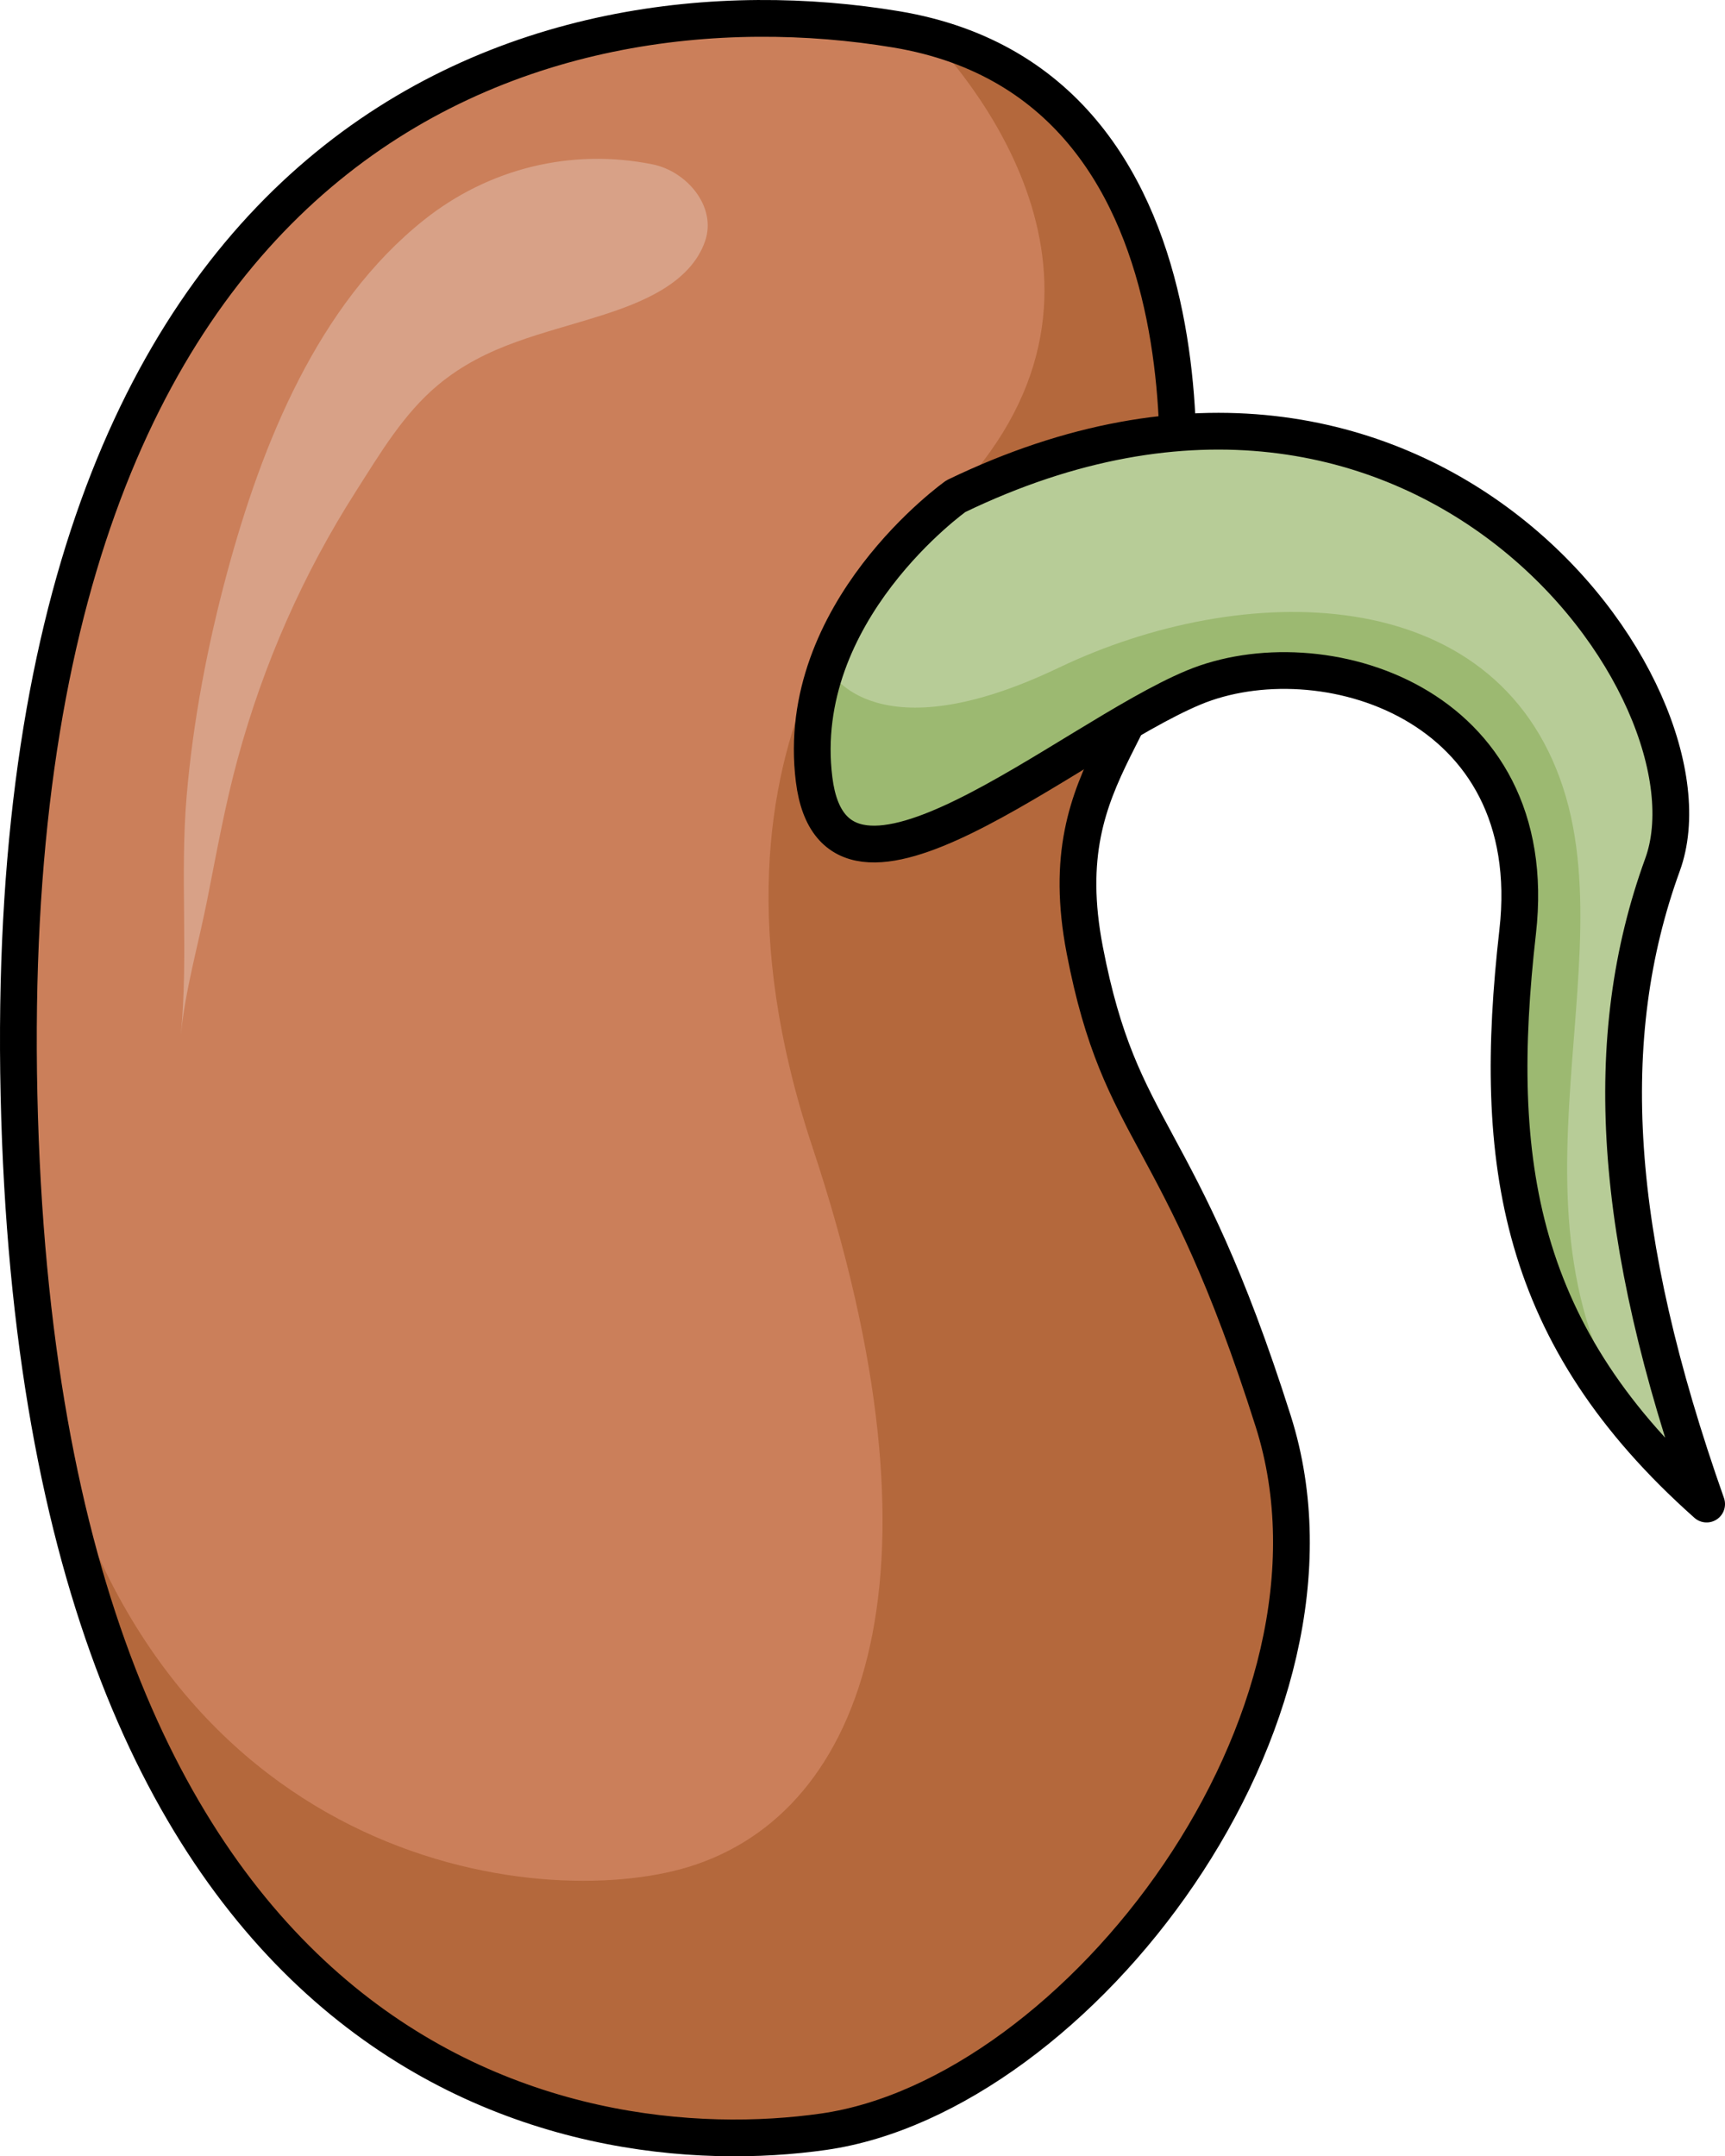
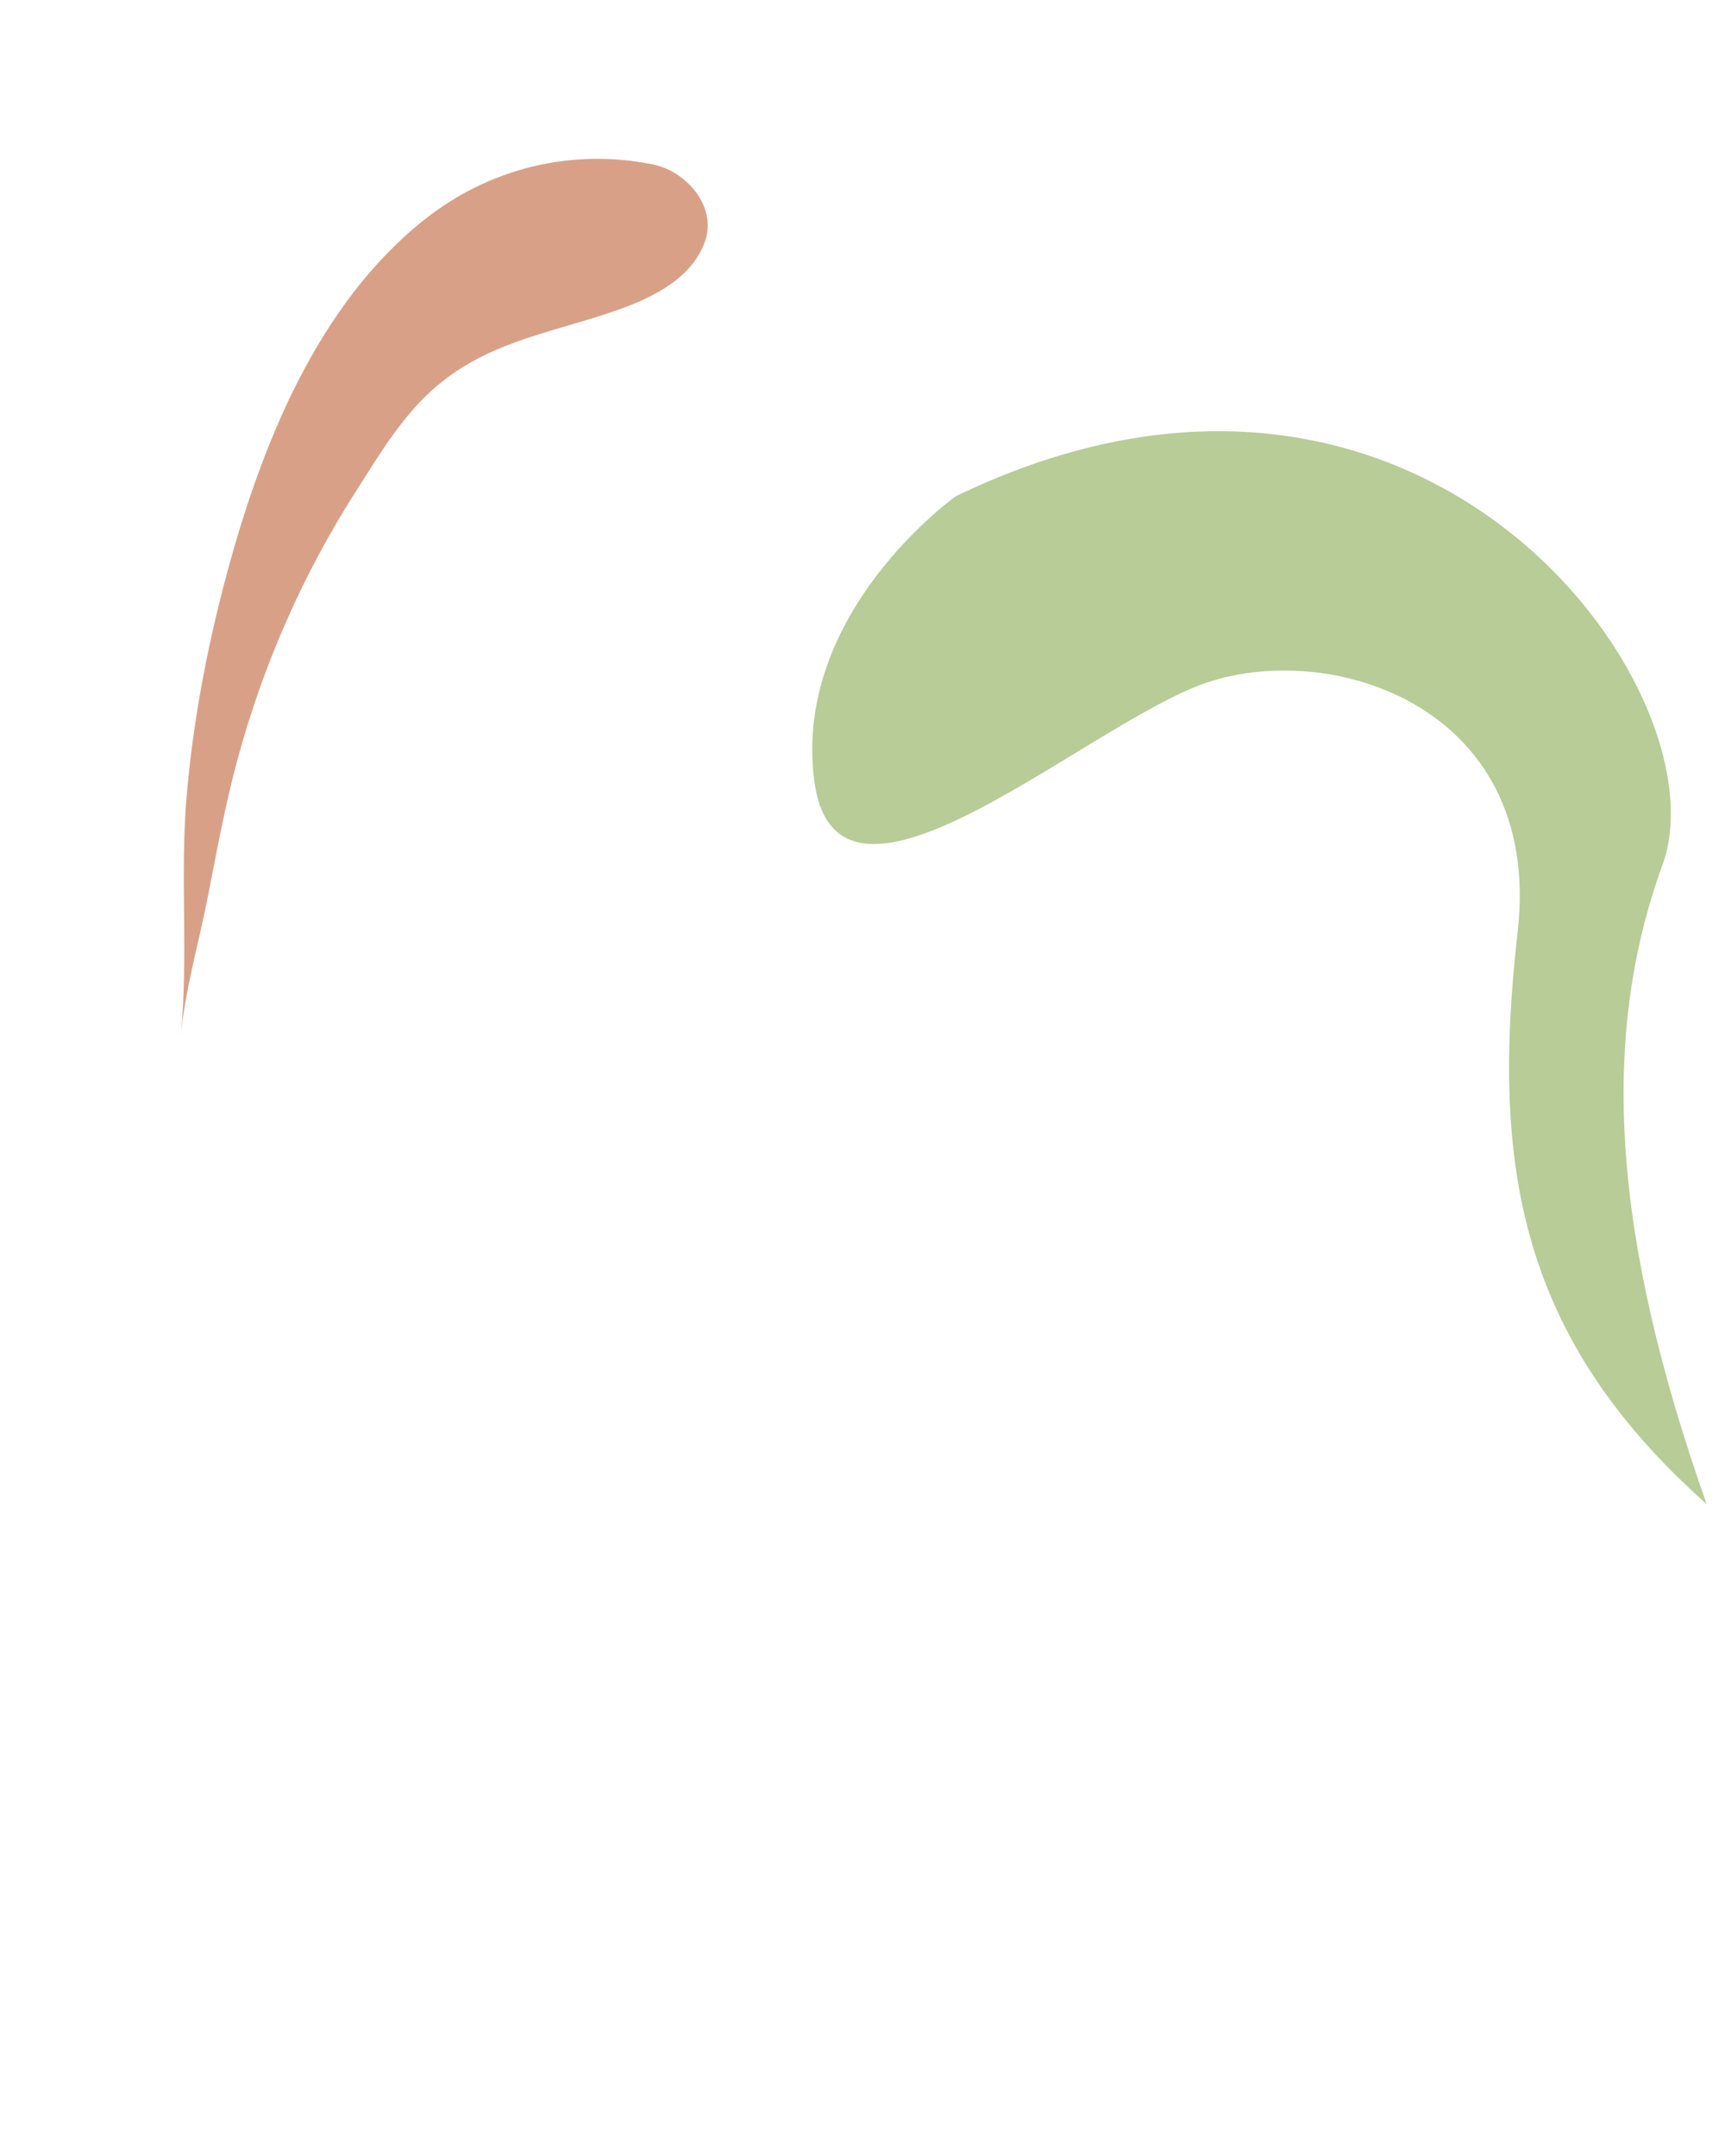
<svg xmlns="http://www.w3.org/2000/svg" version="1.1" id="Layer_1" x="0px" y="0px" width="218.521px" height="273.189px" viewBox="0 0 218.521 273.189" enable-background="new 0 0 218.521 273.189" xml:space="preserve">
  <g>
    <g>
-       <path fill="#CB7F5A" d="M148.438,70.77c0,0,9.186-59.699-34.9-67.048C69.454-3.618-0.345,14.755,2.407,138.731    c2.755,123.985,69.803,135.93,101.949,131.341c32.139-4.601,68.877-52.354,56.934-90.014    c-11.938-37.654-19.281-35.824-23.875-59.698C132.821,96.484,148.118,92.756,148.438,70.77z" />
-       <path fill="#B4683C" d="M161.29,180.058c-11.938-37.654-19.281-35.824-23.875-59.698c-4.594-23.876,10.703-27.604,11.023-49.59    c0,0,8.549-55.653-30.553-66.094c7.564,8.148,29.26,36.214-1.832,62.569c0,0-31.012,24.327-13.152,78.03    c17.857,53.702,6.887,84.309-15.635,91.238c-19.01,5.85-68.015-0.097-81.459-59.274c14.389,87.949,70.109,96.892,98.549,92.833    C136.495,265.471,173.233,217.718,161.29,180.058z" />
-       <path fill="none" stroke="#000000" stroke-width="4.657" stroke-linecap="round" stroke-linejoin="round" stroke-miterlimit="10" d="    M148.438,70.77c0,0,9.186-59.699-34.9-67.048C69.454-3.618-0.345,14.755,2.407,138.731    c2.755,123.985,69.803,135.93,101.949,131.341c32.139-4.601,68.877-52.354,56.934-90.014    c-11.938-37.654-19.281-35.824-23.875-59.698C132.821,96.484,148.118,92.756,148.438,70.77z" />
      <path fill="#B7CC97" d="M121.091,62.863c0,0-20.621,14.628-17.96,35.908c2.663,21.289,32.114-5.008,48.077-11.666    c15.967-6.658,44.375,1.695,41.047,30.958c-3.328,29.257,0,51.209,23.938,72.494c-11.971-33.923-13.568-59.061-5.586-81.004    C218.587,87.617,180.282,34.268,121.091,62.863z" />
-       <path fill="#9CB971" d="M212.931,187.486c-26.527-27.442-6.623-62.302-14.928-87.712c-8.625-26.403-40.652-26.288-63.865-15.185    c-23.213,11.104-28.932,0.479-28.932,0.479l-0.739,0.274c-1.3,4.07-1.944,8.565-1.336,13.428    c2.663,21.289,32.114-5.008,48.077-11.666c15.967-6.658,44.375,1.695,41.047,30.958    C189.085,145.917,191.991,167.148,212.931,187.486z" />
-       <path fill="none" stroke="#000000" stroke-width="4.657" stroke-linecap="round" stroke-linejoin="round" stroke-miterlimit="10" d="    M121.091,62.863c0,0-20.621,14.628-17.96,35.908c2.663,21.289,32.114-5.008,48.077-11.666    c15.967-6.658,44.375,1.695,41.047,30.958c-3.328,29.257,0,51.209,23.938,72.494c-11.971-33.923-13.568-59.061-5.586-81.004    C218.587,87.617,180.282,34.268,121.091,62.863z" />
    </g>
    <path fill="#D8A187" d="M22.903,131.168c0.984-10.076-0.121-20.215,0.74-30.296c0.815-9.565,2.649-19.137,5.15-28.4   C33.167,56.3,40.226,38.601,53.723,27.856c8.208-6.536,18.682-9.106,28.96-7.029c4.299,0.869,8.133,5.335,6.645,9.697   c-1.852,5.422-8.199,7.862-13.158,9.445c-7.398,2.361-14.507,3.665-20.675,8.8c-4.391,3.656-7.349,8.692-10.388,13.449   c-6.732,10.538-11.742,21.936-15.02,33.999c-1.602,5.884-2.666,11.894-3.855,17.87C25.104,119.765,23.466,125.394,22.903,131.168z" />
  </g>
</svg>